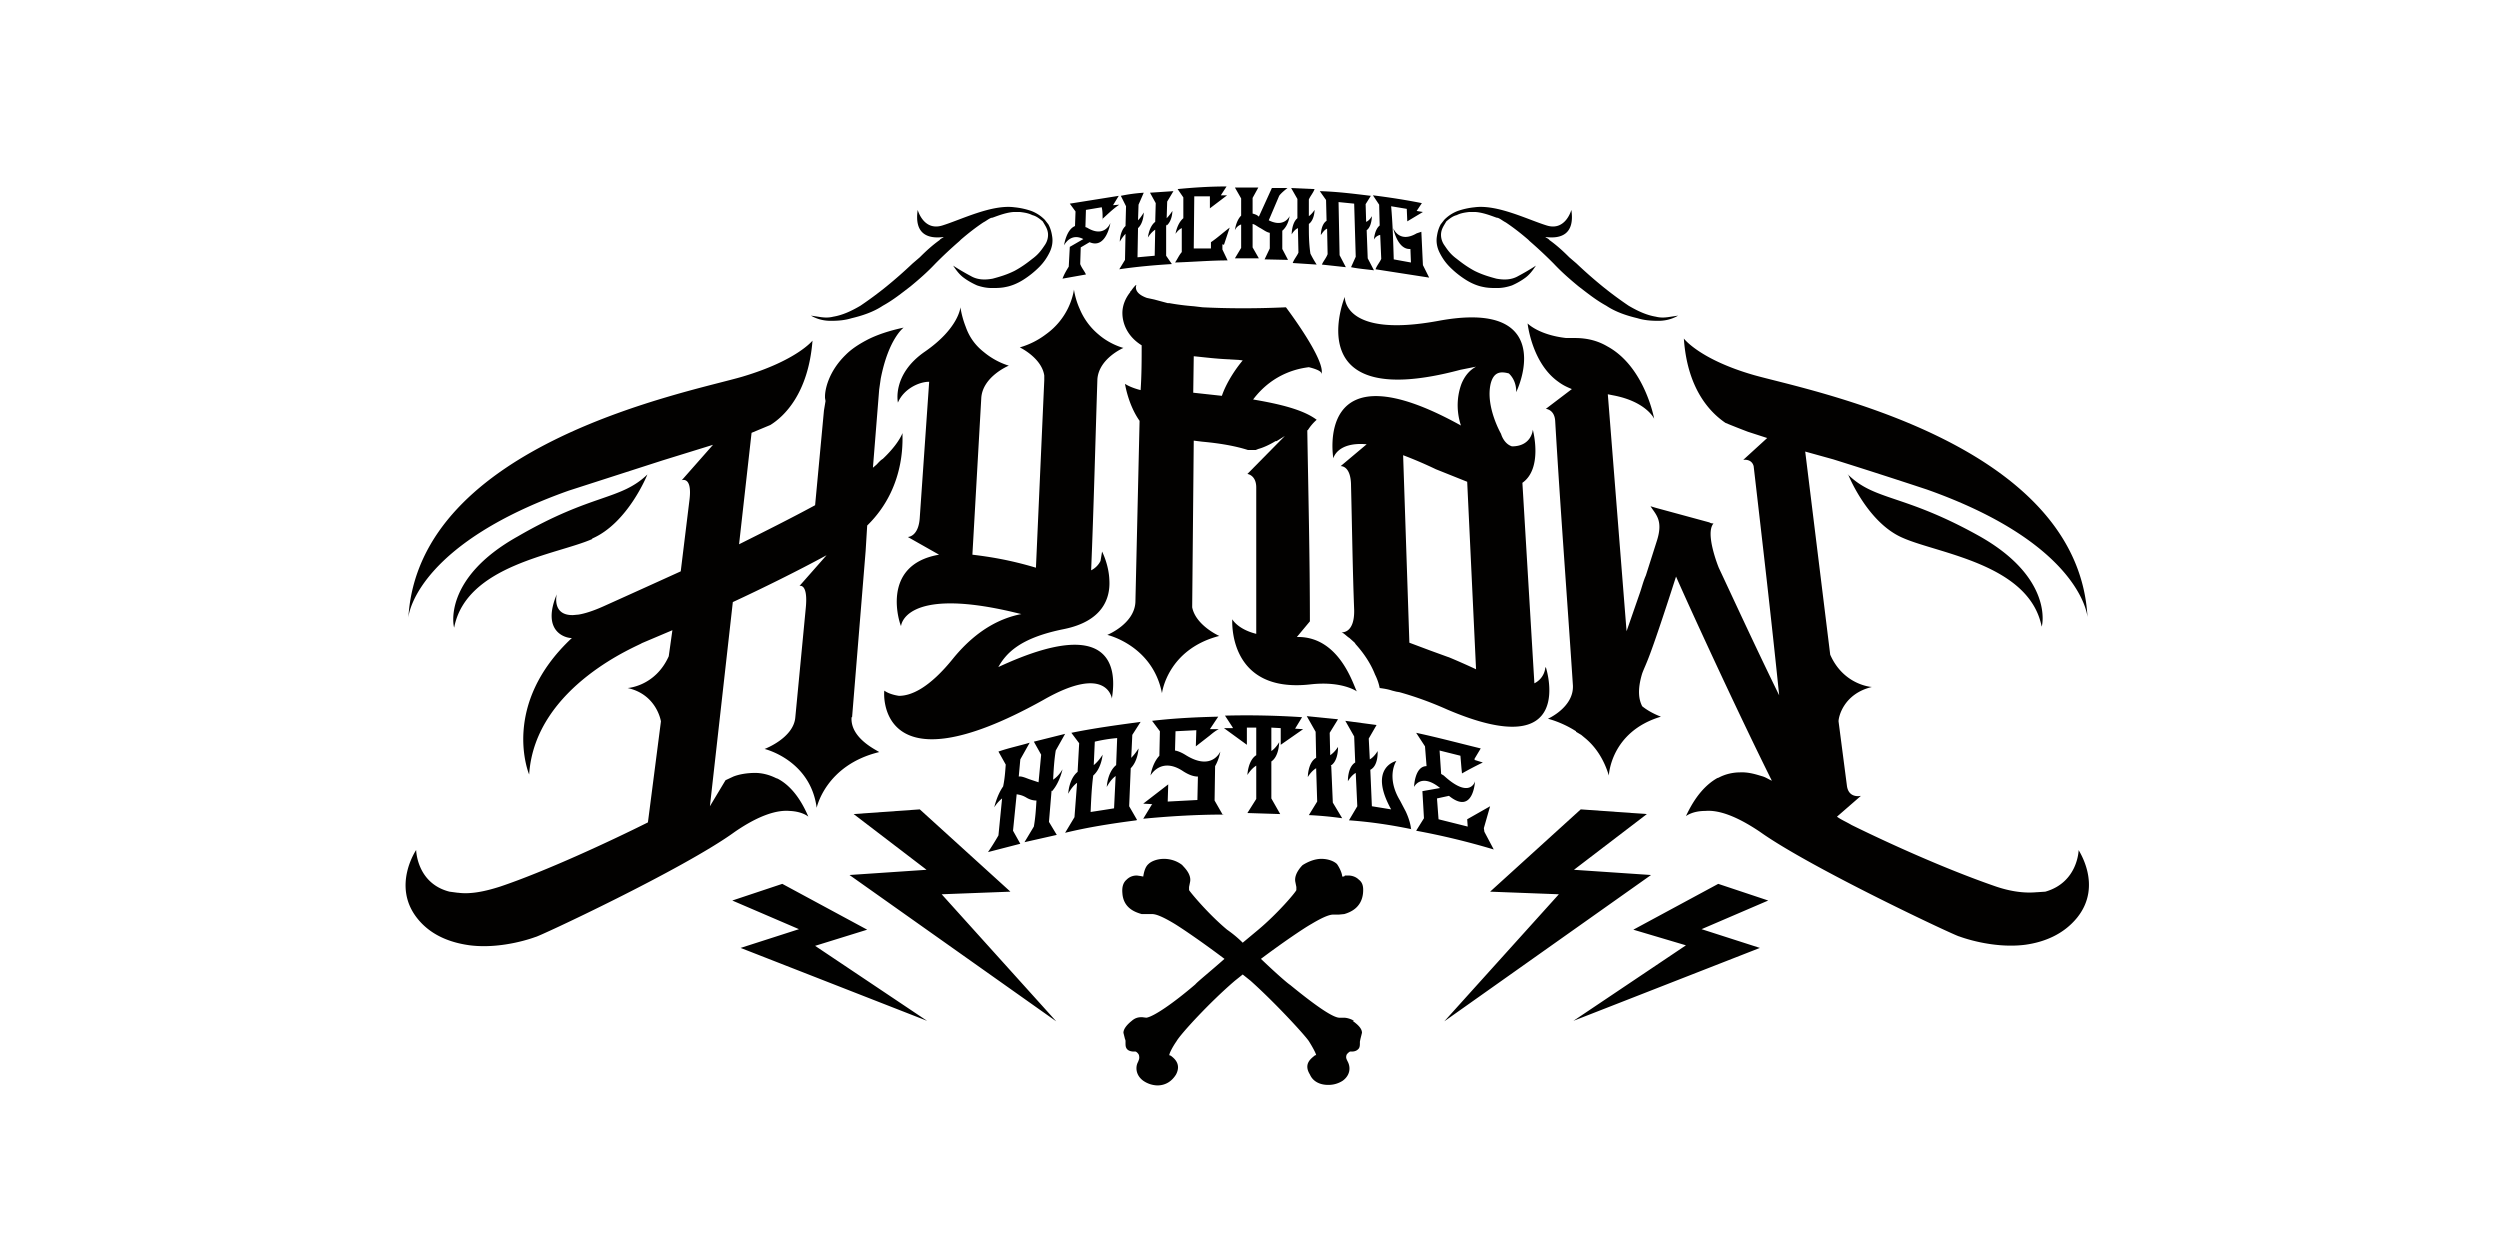
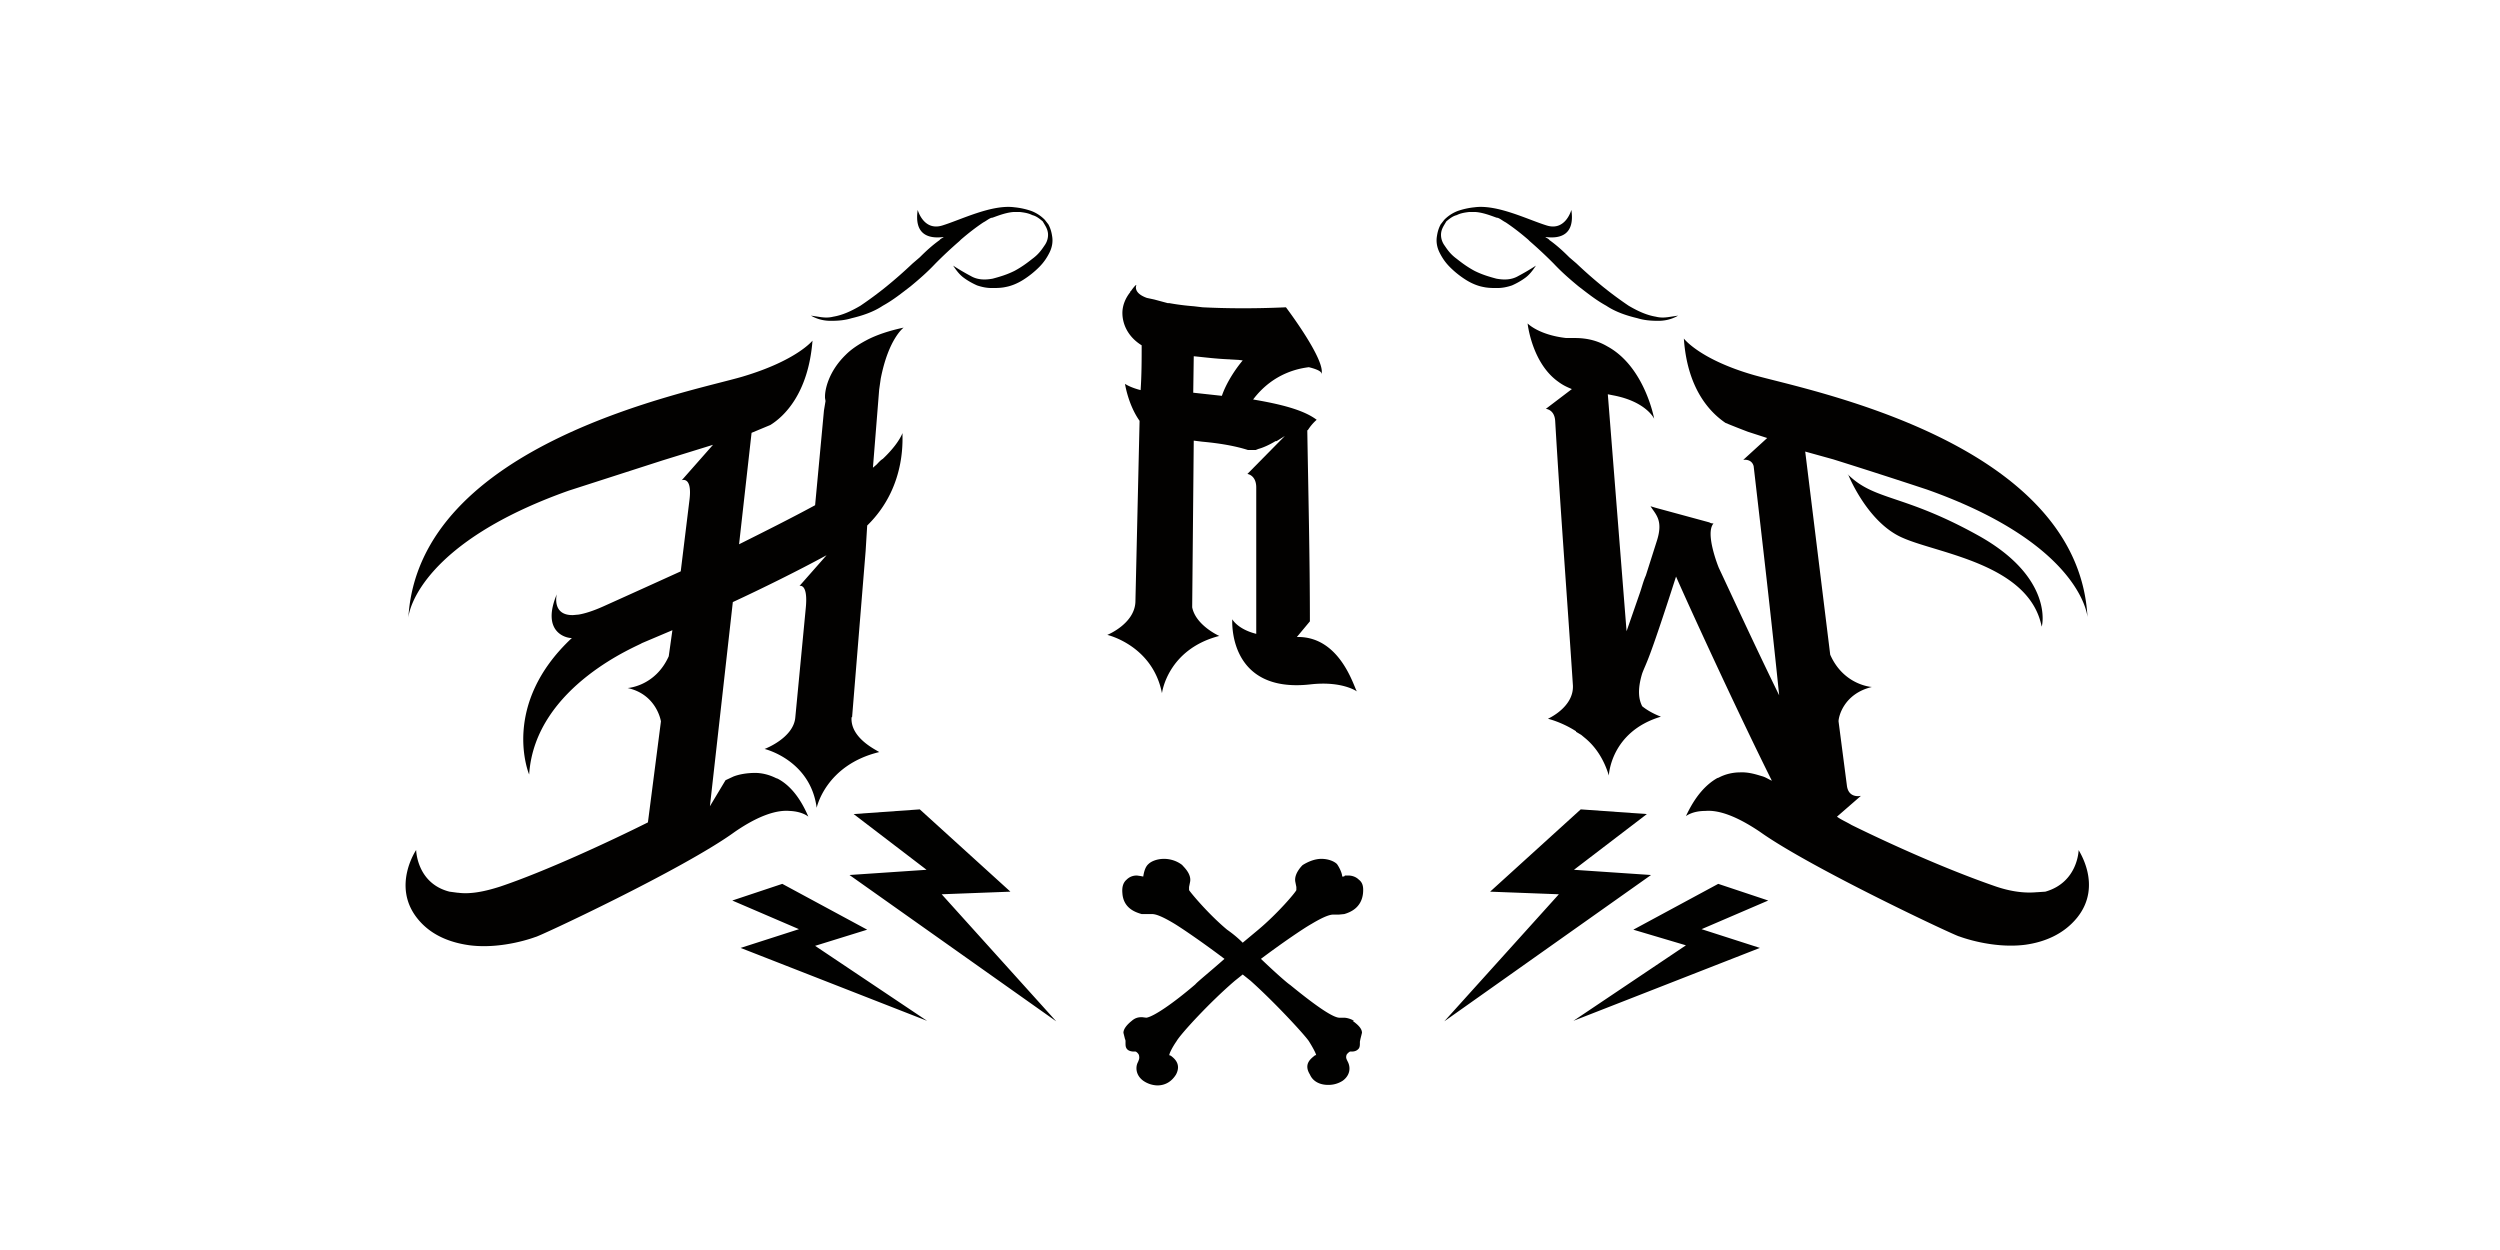
<svg xmlns="http://www.w3.org/2000/svg" width="480" height="240">
  <g fill="#020100">
    <path d="M249 122.3l2.5-3c0-12.2-.3-24.5-.5-36.7h.1a9 9 0 0 1 1.7-2c-2.5-1.9-6.9-3-12.2-3.9 4-5.3 9.2-6 10.7-6.2 2.4.6 2.5 1.1 2.4 1.4 1-2.6-6.8-12.9-6.8-12.9-6.6.3-12 .2-16 0l-1.7-.2a45.5 45.5 0 0 1-4.7-.6h-.3l-2.6-.7-1.4-.3c-2.8-1-2-2.5-2-2.5l-.2.1a8.4 8.4 0 0 0-.8 1l-.2.2v.1c-.8 1-1.5 2.4-1.5 4 0 1.8.8 4.4 3.7 6.2 0 2.8 0 5.6-.2 8.6-2-.5-3-1.2-3-1.2s.6 4 2.8 7.1l-.8 34.8c-.2 4.2-5.4 6.3-5.4 6.3s8.7 2 10.5 11.2c0 0 1-8.4 11-11 0 0-4.5-2-5.2-5.5l.3-32 1.6.2c3.3.3 6.3.8 8.8 1.6h1.5l.5-.2c1.1-.3 2.3-.9 3.3-1.5h.2l1.6-1-7.2 7.3s1.7.2 1.7 2.6v28.1c-3.6-.9-4.6-2.8-4.6-2.8s-1 14.3 15 12.5c6.2-.7 9 1.4 9 1.4-.4.2-2.8-10.6-11.5-10.5zM236 69l1.8.1.8.1c-2 2.4-3.4 5-4 6.8l-5.5-.6.1-7c2.1.2 4.3.5 7 .6z" />
-     <path d="M296.7 128.2s-.1 2-2.1 3l-2.3-38.5c4-2.8 2-10.2 2-10.2s-.2 3.2-4 3.2c-1.6-.5-2.1-2.4-2.1-2.4s-3-5.2-2-9.6c.6-2.4 2-2.4 3.5-2 1.6 1.5 1.4 3.6 1.4 3.6s.5-1 .9-2.4c1.4-4.7 2-14.6-15.8-11.3-18.4 3.4-18-4.6-18-4.6s-9.2 22.4 22.2 14l3-.6c-1.1.6-2.1 1.6-2.8 3.3-1.1 3-.8 5.9-.1 8C252.2 66 256 88 256 88c0 0 .7-3.2 6.4-2.7l-5 4.2s2-.2 2 3.8c.2 8 .3 16 .6 23.8.1 4.6-2.4 4.3-2.4 4.3.6.3 1 .8 1.5 1.1l1 .9.2.3c1.8 2 3 4 3.7 5.8.6 1.2.8 2.1.9 2.6.7.1 1.5.2 2.4.5l.8.2.6.1c2.5.7 5.5 1.7 9.1 3.3 25.2 10.8 19-8.1 19-8.1zm-15-35.7l1.7 36a140.3 140.3 0 0 0-5.2-2.3l-.3-.1-3.3-1.2-4-1.5-1.2-36a81 81 0 0 1 6.3 2.7l6 2.4zm-90.2 35.9c1.6-3 4.3-5.9 12.7-7.6 7.5-1.5 9-5.9 8.8-9.4-.1-3-1.4-5.5-1.4-5.5v.1-.1l-.3 1.8a4 4 0 0 1-1.8 1.8c.5-12.2.8-24.4 1.2-36.7.3-4 5-6 5-6s-2.5-.6-4.8-2.6a12.7 12.7 0 0 1-3.6-4.9c-.5-1.1-.9-2.4-1.1-3.7 0 0-.2 1.7-1.2 3.7-.8 1.6-2.1 3.4-4.2 4.9a15.2 15.2 0 0 1-5 2.5s4.2 2 4.7 5.4v.9l-1.6 36c-5-1.5-8.9-2.1-12.2-2.5l1.7-30c.2-4.2 5.3-6.3 5.3-6.3s-2.4-.6-4.8-2.6c-1.4-1.1-2.7-2.6-3.5-4.9a18 18 0 0 1-1-3.7s-.3 4-6.8 8.5c-6.4 4.4-5.2 9.8-5.2 9.8 1.1-2.6 4-4 6-4l-1.8 26c-.2 3.8-2.3 3.8-2.3 3.8l6 3.4c-11.6 2-7.4 13.7-7.3 13.7 0 0 .5-7.5 21-2.8l2.1.5c-3.6.7-8.3 2.7-13 8.4-4.8 6-8.3 7.3-10.5 7.3-2-.3-2.8-1-2.8-1-.1-.1-1.8 19.8 30.5 1.8 12.4-7.1 13.2-.2 13.2-.2-.3.1 5-18.8-22.3-5.9zm-113.3-10v.2-.2zm35.5-15c6.9-3 10.6-12.3 10.6-12.3-5.2 5-10.6 3.6-24.9 11.9-14.5 8.1-12.3 17.4-12.2 17.5 2.3-12 19.7-14 26.5-17z" />
    <path d="M336.7 72c-10.4-3-13.4-7-13.4-7 .7 10.2 5.5 14.5 8 16.2a156.6 156.6 0 0 0 4.3 1.7l3.7 1.2-4.6 4.2s1.6-.3 2 1.2c1.7 14.7 3.4 29.3 4.9 44-4.7-9.6-9.2-19.4-11.6-24.5 0 0-2.7-6.6-1-8.5-.2 0-.5 0-.8-.2l-10.3-2.8-1-.3c1 1.6 2.5 2.7 1.2 6.7l-2.1 6.6c-.5 1.1-.8 2.4-1.2 3.5l-2.5 7.2-3.6-45.5 1 .2c6.4 1.2 7.9 4.5 7.9 4.5s-1.8-10-9-13.9c-1.7-1-3.7-1.6-6.2-1.6h-1.7c-5.3-.6-7.4-2.8-7.4-2.8s.8 7.6 5.9 11.2c.8.6 1.6 1 2.6 1.4l-5 3.8s1.7.1 1.8 2.4c1 17 2.3 34 3.4 50.7.2 4.2-4.8 6.4-4.8 6.4s2.6.6 5.4 2.4v.1l.5.3.5.3.6.5c2 1.6 3.7 4 4.7 7.3 0 0 .3-8.4 10-11.3 0 0-2-.7-3.6-2-.6-1.2-1-3 0-6.3.9-2.4 1-1.5 6.5-18.6 2.8 6.4 12.2 26.8 18.4 39.2-.7-.3-1.2-.7-2-.9-1-.3-2.5-.8-4.2-.7-1.2 0-2.7.3-4 1l-.3.1c-2.1 1.2-4.2 3.4-6 7.3 0 0 1.2-1 3.7-1 2.3-.2 5.6.7 10.5 4 9.8 7 38.2 20.3 38.3 20.1 0 0 6.2 2.4 12.6 1.6 3.7-.5 7.4-2 10-5.2 5-6.2.2-13 .3-13 0 0-.1 6.2-6.4 8l-1.5.1h-.1c-2.1.2-4.8 0-8.2-1.2-9.5-3.3-20.3-8.2-27.4-11.7-1-.6-2-1-2.8-1.6l4.6-4s-2.4.6-2.7-2l-1.6-12.3c0-.9 1-5.3 6.4-6.6 0 0-5.4-.3-8-6.2l-4.8-39 5.4 1.5a1210 1210 0 0 1 18 5.8c27.6 9.8 30.6 22.5 30.8 24.5-1.8-33.8-54-43.6-64.1-46.5z" />
    <path d="M354.8 91s3.7 9.4 10.6 12.3c6.8 3 24.2 5 26.6 17 .1 0 2.4-9.4-12.2-17.5-14.4-8-19.8-6.6-25-11.7zm-191.2 46.7l2.6-31.9.3-4.9c8-7.8 6.6-17.8 6.8-17.8-.6 1.5-2 3.3-3.8 5-.5.3-.9.8-1.2 1.1l-.7.6 1.2-15 .3-2.1c1.5-7.7 4.4-9.8 4.4-9.8-2.8.6-5.2 1.4-7.1 2.4-1.7.9-3 1.8-4 2.8-3.4 3.3-4 6.8-4 8v.3l.1.6-.3 1.8-1.7 18.2c-4.6 2.5-10 5.2-14.6 7.5l2.4-21.4 3.6-1.5c2.6-1.6 7.3-6 8.1-16.2 0 0-3 3.8-13.4 6.9-10.1 3-62.3 12.7-64.2 46.4.1-2 3.2-14.7 30.8-24.5l18-5.8 9.7-3-6 6.8s2-.8 1.5 3.6l-1.7 13.9a4229 4229 0 0 1-14.8 6.7c-2 .9-3.6 1.4-4.8 1.6l-1.1.1h-.1c-4 0-3-4-3-4-3 7.2 1.7 8.4 2.8 8.4h.1c-13.7 12.8-8.3 26-8.2 26.2 1.1-17.2 21.7-25 21.6-25.2l5.9-2.5-.7 5c-2.6 5.8-7.9 6.1-7.9 6.1 5 1.1 6.2 5.3 6.4 6.4l-2.5 19.4c-7.4 3.7-19.7 9.4-28.3 12.3-3.4 1.1-6 1.5-8.2 1.2h-.1l-1.5-.2c-6.3-1.6-6.4-8-6.4-8s-4.7 6.9.2 13.1c2.6 3.3 6.4 4.7 10.1 5.2 6.4.8 12.6-1.6 12.6-1.6.1.2 28.4-13 38.3-20.2 4.8-3.3 8.2-4.2 10.5-4 2.5.1 3.6 1.1 3.6 1.1-1.7-4-3.8-6.2-5.9-7.3l-.3-.1c-1.4-.7-2.8-1-4-1-1.7 0-3.2.3-4.2.7l-1.5.7-3 5 4.4-39.2c5.4-2.5 12.5-6 18-9l-5.2 5.9s1.7-.6 1.2 4.3l-2 20.9c-.3 4-5.9 6.1-5.9 6.1s8.8 2.1 10 11.3c0 0 1.7-8.2 12-10.7-.3-.3-5.6-2.6-5.3-6.7z" />
  </g>
  <path d="M260 196c-.9-.5-1.6-.6-2-.6h-.9c-1.4-.1-5-2.7-9.4-6.3-.5-.3-3-2.5-5.6-5 4-3 8.1-5.8 9.7-6.7 2.5-1.5 3.6-1.8 4.2-1.8h1.1l1-.1c1-.3 3.3-1.1 3.6-4 .1-1.1 0-2-.8-2.6-.7-.7-1.6-.8-2-.8h-.7c0 .2-.3.2-.5.2 0-.6-.5-1.7-1-2.4-.5-.5-1.6-1-3-1-1.2 0-2.5.5-3.6 1.2 0 0-1.7 1.6-1.4 3.2l.2 1v.6c-.2.5-3.6 4.5-7.3 7.6l-3 2.5c-1-1-2-1.8-3-2.5-3.6-3-7-7.1-7.3-7.6v-.6l.2-1c.3-1.6-1.4-3-1.5-3.2-1-.8-2.3-1.2-3.5-1.2-1.4 0-2.5.5-3 1-.7.6-.9 1.8-1 2.4l-.5-.1-.7-.1c-.3 0-1.2 0-2 .8-.7.6-.9 1.5-.8 2.6.2 3 2.7 3.7 3.7 4h2c.6 0 1.7.3 4.2 1.8 1.5.9 5.6 3.7 9.7 6.8-2.7 2.4-5.2 4.4-5.6 4.9-4.2 3.6-8 6.2-9.4 6.4l-.8-.1c-.5 0-1.2 0-2 .7-1 .8-1.6 1.6-1.6 2.3l.3 1.2a.9.9 0 0 1 .1.5v.3c0 .3 0 .7.2 1 .3.5 1 .6 1.4.6h.3c.2 0 .7.5.7.8.1.5 0 .7-.2 1.2-.5.9-.5 2.5 1 3.6a5 5 0 0 0 2.7.9c1.6 0 2.8-.8 3.6-2.1 1.1-2.1-.5-3.2-1-3.6l-.3-.1c0-.3.5-1.4 1.4-2.7.8-1.4 6.4-7.5 11.2-11.6l1.5-1.2 1.5 1.2c4.7 4.2 10.4 10.4 11.2 11.6 1 1.6 1.4 2.5 1.4 2.7h-.2c-.7.6-2.3 1.6-1 3.7.6 1.4 2 2 3.5 2a5 5 0 0 0 2.8-.8c1.5-1.1 1.5-2.6 1-3.6-.3-.6-.4-.8-.3-1.2 0-.3.5-.7.7-.8h.3c.5 0 1-.1 1.4-.6.2-.3.2-.7.2-1v-.3l.1-.5.3-1.2c0-.8-.7-1.5-1.8-2.3zM194 171.2l-17.4-15.8-12.7.9 14 10.7-14.8 1 39.7 28.1-22-24.4zm-27.5 7.3l-16.3-8.8-9.6 3.2 12.8 5.5-11.2 3.6 35.8 14-21.5-14.4zm119.6-7.3l17.4-15.8 12.7.9-14 10.7 14.8 1-39.7 28.1 22-24.4zm27.5 7.3l16.3-8.8 9.6 3.2-12.8 5.5 11.2 3.6-35.8 14 21.6-14.5zM84.6 120v.2-.2zm110.1-79.3h1.1c.8.1 1.6.2 2.4.6.8.2 1.4.7 2 1.2l.3.5c.3.5.6 1 .7 1.7.1.8-.1 1.7-.7 2.5-.6.9-1.2 1.7-2.3 2.5-1 .8-2.1 1.6-3.4 2.3-1.4.7-2.7 1.1-4.2 1.5-1.6.3-3 .2-4.2-.5a44.5 44.5 0 0 1-3.4-2c.6.9 1.2 1.7 2 2.3.8.6 1.7 1.1 2.6 1.5.9.3 1.8.5 2.8.5.9 0 1.8 0 2.7-.2 1.1-.2 2.3-.7 3.4-1.4s2.1-1.5 3-2.4c.9-.9 1.5-1.8 2-2.8.5-1 .7-2.1.5-3.2-.1-.7-.3-1.4-.6-2l-.1-.2-.7-.9-.1-.1a7.2 7.2 0 0 0-2.5-1.6 14.2 14.2 0 0 0-3.2-.7c-4.4-.6-10.3 2.4-13.9 3.5-3.6 1.1-4.7-3-4.7-3-.7 4.7 2 5.6 5 5.2-.2.2-.6.3-.8.6-1.4 1-2.6 2.1-3.8 3.3l-1.4 1.2a88.1 88.1 0 0 1-5 4.4 72 72 0 0 1-5 3.7c-1.7 1-3.4 1.8-5.2 2.1-.8.2-1.5.2-2.3.1l-2-.3c1.2.7 2.5 1 3.8 1 1.4 0 2.7-.1 4-.5 2.1-.5 4.2-1.2 6-2.4 2-1.1 3.6-2.4 5.3-3.7 1.7-1.4 3.3-2.8 4.8-4.4a83 83 0 0 1 4.6-4.3l.3-.3c1.4-1.2 2.8-2.3 4.3-3.3.6-.3 1-.7 1.6-.9-.1.2 2.3-1 4.3-1.1zm88.5 0h-1.1c-.8.1-1.6.2-2.4.6-.8.2-1.4.7-2 1.2l-.3.5c-.3.5-.6 1-.7 1.7-.1.8.1 1.7.7 2.5.6.9 1.2 1.7 2.3 2.5 1 .8 2.1 1.6 3.4 2.3 1.4.7 2.7 1.1 4.2 1.5 1.6.3 3 .2 4.2-.5a44.7 44.7 0 0 0 3.4-2c-.6.9-1.2 1.7-2 2.3-.8.6-1.7 1.1-2.6 1.5-.9.3-1.8.5-2.8.5-.9 0-1.8 0-2.7-.2-1.1-.2-2.3-.7-3.4-1.4s-2.1-1.5-3-2.4c-.9-.9-1.5-1.8-2-2.8-.5-1-.7-2.1-.5-3.2.1-.7.3-1.4.6-2l.1-.2.7-.9.1-.1a7.2 7.2 0 0 1 2.5-1.6 14.2 14.2 0 0 1 3.2-.7c4.4-.6 10.3 2.4 13.9 3.5 3.6 1.1 4.7-3 4.7-3 .7 4.7-2 5.6-5 5.2.2.2.6.3.8.6 1.4 1 2.6 2.1 3.8 3.3l1.4 1.2a88.1 88.1 0 0 0 5 4.4 72.2 72.2 0 0 0 5 3.7c1.7 1 3.4 1.8 5.2 2.1.8.2 1.5.2 2.3.1l2-.3c-1.2.7-2.5 1-3.8 1-1.4 0-2.7-.1-4-.5-2.1-.5-4.2-1.2-6-2.4-2-1.1-3.6-2.4-5.3-3.7-1.7-1.4-3.3-2.8-4.8-4.4a83.4 83.4 0 0 0-4.6-4.3l-.3-.3c-1.4-1.2-2.8-2.3-4.3-3.3-.6-.3-1-.7-1.6-.9.1.2-2.3-1-4.3-1.1z" fill="#010100" />
-   <path d="M235 47l1.1-3.3c-1.2.9-2.4 2-3.6 2.8v1.2h-3.3l.1-10h3v-.1V40l3.3-2.5h-1.2c0-.6 0 .6 0 0l1.1-1.7c-3.2 0-6.3.2-9.4.5l1.1 1.6v4c-1.2 1-1.5 3-1.5 3s.5-.8 1.2-1.1v4.6c-.6.7-.9 1.5-1.3 2 3.4-.1 6.8-.4 10.1-.4l-1-2.1v-1zm-23.4-4.9c1.1-1 2.1-2 3.3-2.8l-1.2.1c0-.6 0 .7 0 0l1.1-1.8-9.4 1.5 1.1 1.5-.1 2.8c-1.7.7-2.1 3.7-2.1 3.7s1.2-2.5 3.7-1.2l-2.6 1.5-.2 3.8c-.5.8-.9 1.5-1.2 2.3l4.5-.8c-.3-.7-.8-1.2-1.1-2l.1-3.2 1.7-1c3.2 1.4 4-3.7 4-3.7s-1.1 3-4.5.9l-.3-.1.1-3.3 3-.5v-.1c.2.7.2 1.5.2 2.4zm62.8 11.2l-1.2-2.4-.3-6.4-.9.3c-3.4 2-4.5-1-4.5-1s.8 4.2 3.3 4l.1 2.6-3.3-.6c-.1-3.4-.2-6.8-.5-10.2l3 .5.1 2.4 3-1.8-1.2-.2c0-.6 0 .6 0 0l1-1.5c-3-.6-6.2-1.1-9.4-1.5l1.2 1.8.1 4c-1 .8-1.1 2.7-1.1 2.7s.3-.7 1.2-.9l.2 4.6c-.3.7-.8 1.2-1.1 2l10.3 1.6zM251.3 43c1.1-.8 1.1-2.7 1.1-2.7s-.5.8-1.1 1.2v-3.2c.3-.7.8-1.2 1.1-2l-4.5-.2 1.2 2.1v3.7c-1.1.9-1.1 3.1-1.1 3.1s.5-.9 1.2-1.2l.1 4.7c-.3.7-.8 1.2-1.1 2l4.6.3a21 21 0 0 1-1.2-2.1c-.3-2-.3-3.8-.3-5.5zm11.9-5.4l-1 1.6.1 3.4c.7-.3 1.1-1.1 1.1-1.1s0 2-1 2.7l.2 5.4 1.2 2.3c-1.5-.2-3-.3-4.4-.6l.9-2-.3-10.2-3-.3.2 10.2 1.2 2.3-4.6-.5c.3-.7.8-1.2 1.1-2l-.1-4.9c-.7.3-1.1 1.2-1.2 1.2 0 0 0-2 1.1-2.7l-.1-4-1.2-1.7c3.4.1 6.5.5 9.8.9zm-19-1.5h3s-1.2.9-1.6 1.5l-2 4.7c3 1.5 4-.8 4-.8s-.2 1.8-1.4 2.8v3.5l1.1 2.1-4.5-.1 1-2.1v-3c-.6-.1-1.1-.5-1.8-.9-.6-.3-1-.7-1.5-.8v4.5l1.2 2.1h-4.6l1.2-2v-4.5c-.9.3-1.2 1.1-1.2 1.1s.2-1.8 1.2-2.8v-3.3l-1.2-2.1h4.5l-1.1 2v3c.3.1.8.2 1.2.6M224 43.3c1.1-.9 1.1-2.8 1.1-2.8s-.5.8-1.1 1.4l.1-3.2 1.2-2-4.5.3 1.1 2-.1 3.6c-1.2.9-1.4 3-1.4 3s.6-1 1.4-1.5l-.1 5-3.3.3.1-5.6c1.1-1 1.1-3 1.1-3s-.5.9-1.1 1.5l.1-3 1-2.3c-1.5.1-3 .3-4.4.6l1 2-.1 3.8c-1.1 1-1.1 3-1.1 3s.5-.9 1.1-1.5l-.1 5-1.1 1.8c3.4-.5 6.8-.8 10.1-1l-1.1-1.6v-6zm60.3 100.4l-1.2 2c.1.8 0-.6 0 .2l1.6.5a67.1 67.1 0 0 0-4 2.1l-.1-1-.2-2.4-4-1 .3 4.5.5.3c5 4.6 6 1.2 6 1.1 0 0-.3 6.6-5 2.8l-2.3.5.3 4 5.6 1.4-.1-1.4 4.4-2.5-1.2 4.2.1.7 1.8 3.4c-5-1.5-10-2.7-14.9-3.6l1.5-2.4-.3-5.2 3.4-.6c-3.7-3-5-.2-5-.2s.1-4 2.4-4l-.3-3.8-1.7-2.6c4.2.9 8.3 2 12.4 3zm-82.3 8.2c1.5-1.7 2-4.2 2-4.2s-.6 1.2-1.8 2c.1-2 .2-3.7.5-5.6l1.8-3.2-6 1.5 1.4 2.5-.5 5.3-1.8-.6c-.8-.3-1.5-.6-2-.5l.3-3.3 1.8-3.2c-2 .6-4 1-6 1.7l1.4 2.5c-.1 1.4-.2 2.8-.5 4.2-1.2 1.7-1.7 4-1.7 4s.6-1 1.5-1.7l-.7 7.1a46.8 46.8 0 0 1-2 3.2l6.2-1.6-1.4-2.5.7-7c.6.1 1.1.2 1.8.6.8.5 1.5.6 2 .6-.1 1.7-.2 3.3-.5 5l-1.8 3 6.2-1.4-1.5-2.5.5-6zm53.5-4.9c1.5-.9 1.4-3.6 1.4-3.6s-.6 1-1.5 1.6l-.1-4.3 1.6-2.6-6-.6 1.7 3 .1 5c-1.6.9-1.6 3.7-1.6 3.7s.6-1.1 1.6-1.7l.2 6.4-1.6 2.6c2.1.1 4.3.3 6.4.6l-1.8-3-.3-7zm15.4 12.1c0-.3-.2-1.6-1-3.3l-1.1-2.1c-2-3.3-1.6-6.1-.7-7.6 0 0-5.5 1.2-1 9.3l-3.7-.6-.3-7c1.6-.8 1.4-3.6 1.4-3.6s-.6 1.1-1.5 1.6l-.2-4 1.5-2.6-6-.8 1.7 3 .2 5c-1.5.9-1.4 3.6-1.4 3.6s.6-1.1 1.5-1.6l.3 6.4-1.6 2.7c4.2.3 8.1.9 12 1.7zm-52.6-1.7l-1.5-2.6.3-7.3c1.4-1.4 1.5-3.8 1.5-3.8s-.6 1-1.4 1.8l.2-4.4 1.6-2.5c-4.4.6-8.9 1.2-13.3 2.1l1.5 2-.3 5.5c-1.7 1.4-1.8 4.2-1.8 4.2s.7-1.4 1.7-2.1l-.5 6.6-1.8 3c4.5-1.1 9.1-1.8 13.7-2.4zm-3.8-15.8l-.2 5.3c-1.7 1.4-1.8 4.2-1.8 4.2s.7-1.4 1.7-2.1l-.3 6.2a408.7 408.7 0 0 1-4.5.7c.1-2.4.2-4.7.5-7 1.6-1.4 1.8-4 1.8-4s-.7 1.2-1.7 2l.2-4.5a29.6 29.6 0 0 1 4.4-.7zm20.3 14.9l-1.6-2.8.1-6.6c.8-1.4 1-2.8 1-2.8s-1.6 3.8-6.6.7c-.8-.5-1.5-.8-2.1-.9l.1-3.7 4-.2v-.2l-.1 3.3 2.7-2.1c.6-.5 1.1-.9 1.7-1.2h-1.7c0-.8 0 .8 0 0l1.6-2.4c-4.3.1-8.4.3-12.7.8l1.5 2-.1 4.7c-1.4 1.5-1.7 3.8-1.7 3.8s2-3.7 6.3-.8c1.1.7 2 1 2.8 1l-.1 4.5-5.7.3.1-3.3-4.8 3.7 1.8.1c0 1.1 0-1.1-.1 0l-1.7 2.8c5.2-.5 10.4-.8 15.4-.8zm13.8-16.5c0-.8 0 .7 0 0l1.4-2.3a162.1 162.1 0 0 0-14.8-.3l1.5 2.3v.1H235l4.4 3.2v-3.3h1.8v5.3c-1.6 1-1.7 3.8-1.7 3.8s.7-1.2 1.7-1.8v6.4l-1.7 2.7 6.3.2-1.7-3v-7.1c1.5-1 1.5-3.7 1.5-3.7s-.6 1.1-1.5 1.7v-4.5l1.8.1v-.1 3.3l4.3-3-1.6-.1z" />
</svg>